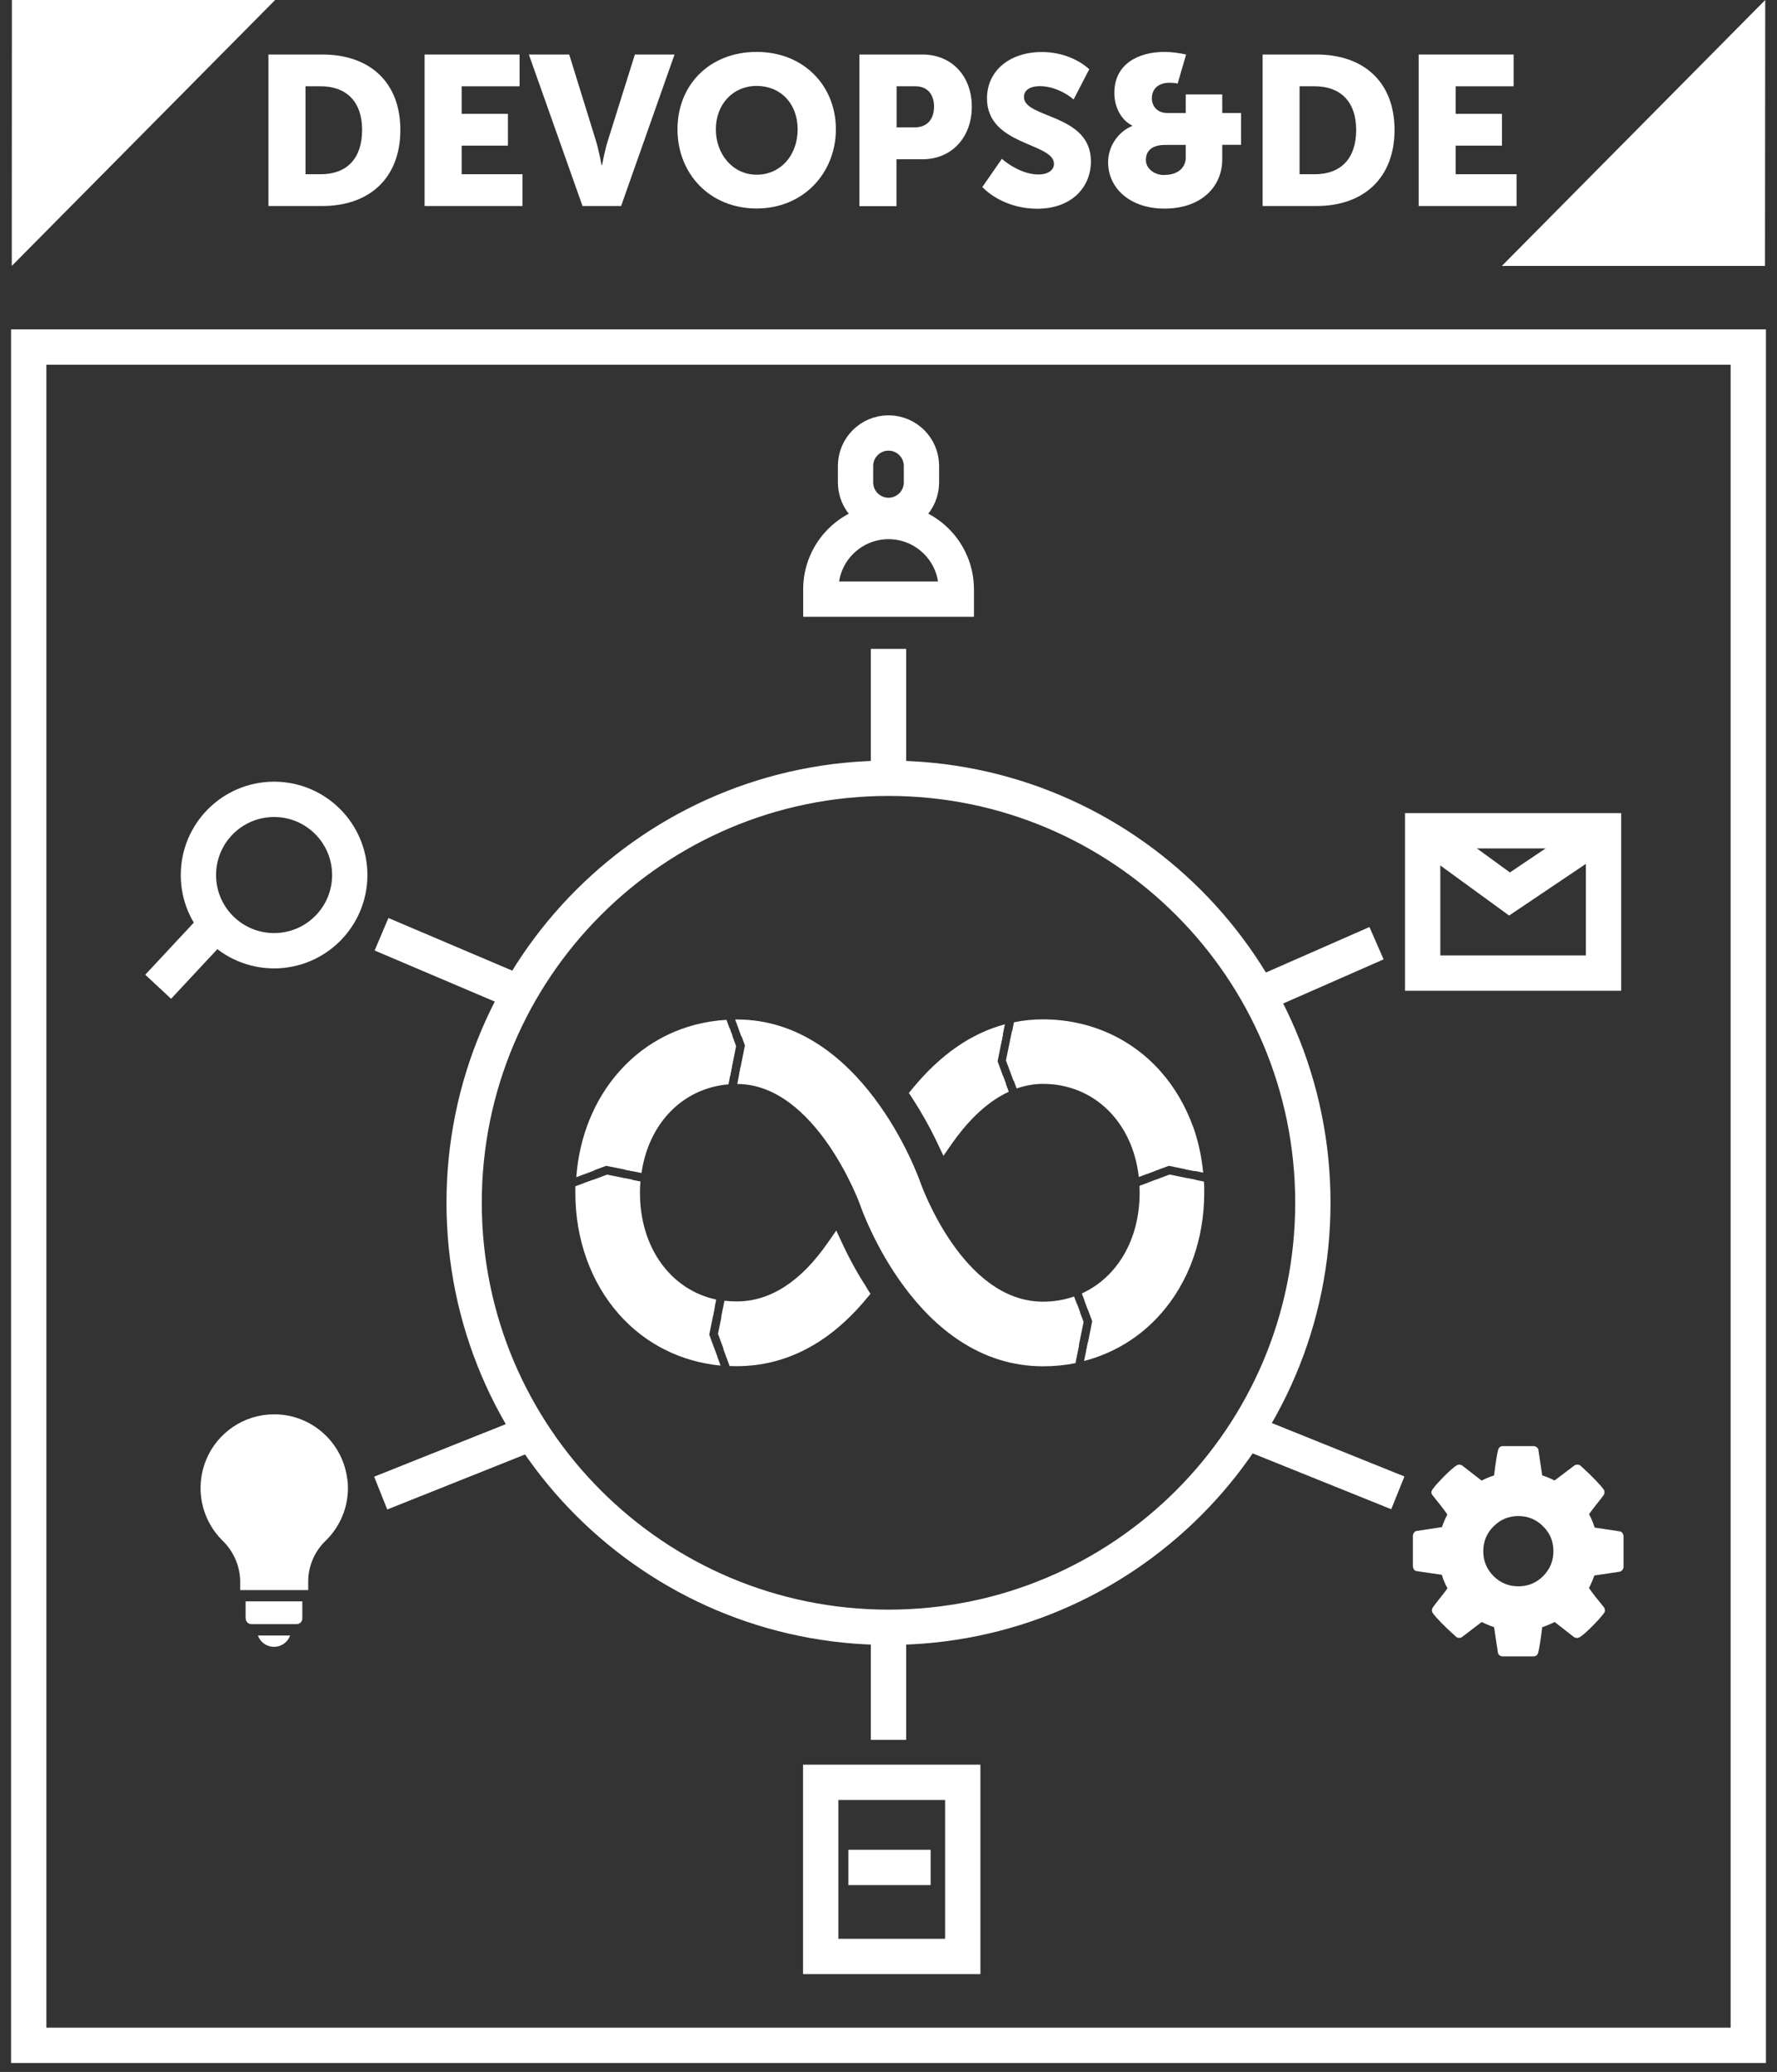
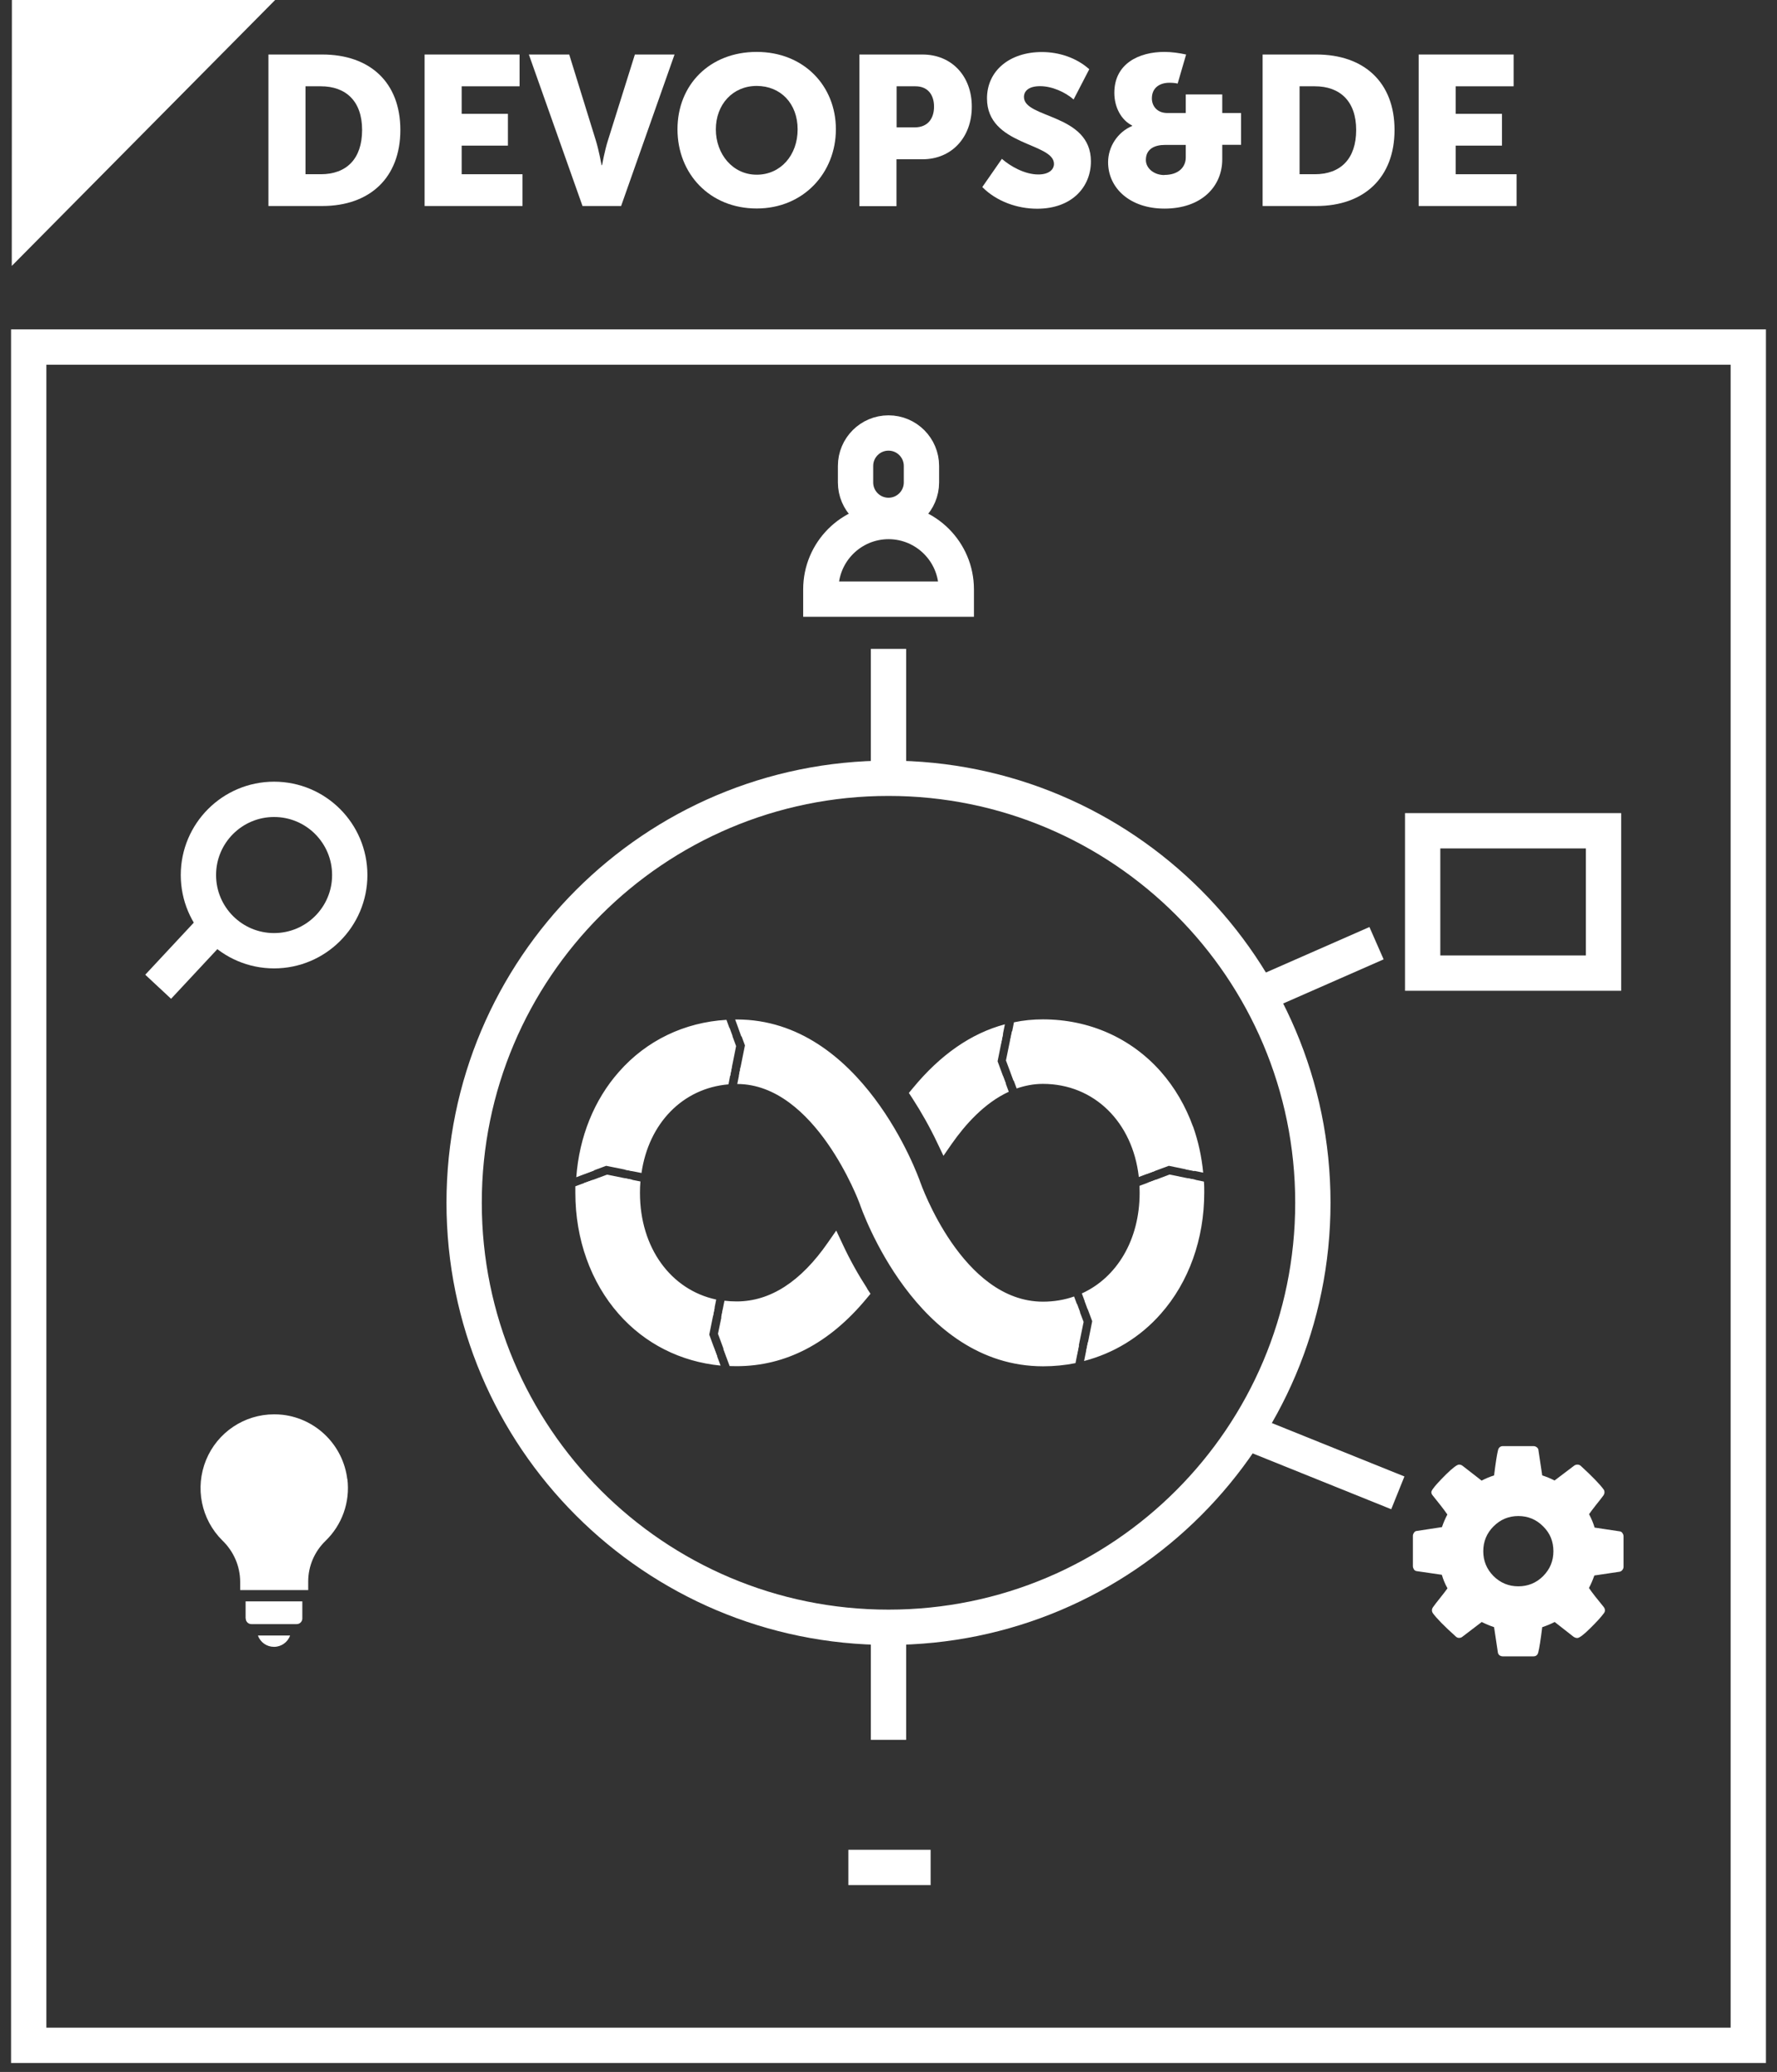
<svg xmlns="http://www.w3.org/2000/svg" width="151" height="176" viewBox="0 0 151 176" fill="none">
  <rect x="0" y="0" width="151" height="176" fill="#333333" stroke="none" />
  <g clip-path="url(#clip0_2300_1943)">
    <path d="M60.669 114.48L60.949 115.23C57.889 114.86 55.149 113.44 53.119 111.14C50.859 108.58 49.609 105.09 49.609 101.32C49.609 101.04 49.609 100.77 49.629 100.5L50.369 100.23L51.579 99.78L53.029 100.07L53.729 100.21C53.689 100.57 53.679 100.94 53.679 101.32C53.679 106.36 56.559 110.2 60.729 111.08L60.589 111.79L60.269 113.37L60.679 114.49L60.669 114.48Z" fill="white" />
    <path d="M73.1 109.86C70.69 112.76 67.25 115.34 62.61 115.34C62.32 115.34 62.03 115.34 61.75 115.31L61.48 114.57L61.01 113.3L61.3 111.9L61.44 111.19C61.83 111.24 62.22 111.27 62.62 111.27C66.35 111.27 69.12 108.61 70.96 105.96C71.48 107.08 72.2 108.44 73.11 109.85L73.1 109.86Z" fill="white" />
    <path d="M62.24 88.02L62.55 88.86L62.19 90.66L62.05 91.38C57.72 91.64 54.48 94.88 53.81 99.49L53.1 99.35L51.51 99.03L50.43 99.43L49.68 99.71C49.98 96.57 51.18 93.69 53.11 91.5C55.37 88.95 58.49 87.48 61.96 87.32L62.22 88.03L62.24 88.02Z" fill="white" />
    <path d="M91.769 111.47L92.079 112.29L91.68 114.25L91.529 115.01C90.59 115.22 89.62 115.33 88.629 115.33C78.409 115.33 73.98 102.77 73.71 101.98C73.59 101.64 69.83 91.52 62.79 91.36L62.93 90.65L63.3 88.8L63.01 88.01L62.749 87.29C72.769 87.4 77.35 100.09 77.54 100.63V100.66C77.58 100.76 81.219 111.26 88.629 111.26C89.659 111.26 90.629 111.1 91.529 110.78L91.779 111.45L91.769 111.47Z" fill="white" />
    <path d="M85.23 91.39L85.48 92.05C83.32 93.02 81.58 94.9 80.29 96.76C79.77 95.66 79.05 94.3 78.13 92.89C79.92 90.72 82.28 88.71 85.24 87.8L85.08 88.61L84.77 90.15L85.23 91.4V91.39Z" fill="white" />
    <path d="M100.78 99.33L99.32 99.03L98.129 99.47L97.44 99.72C96.82 94.79 93.29 91.36 88.6 91.36C87.719 91.36 86.9 91.52 86.12 91.79L85.87 91.12L85.48 90.08L85.829 88.37L85.99 87.6C86.809 87.41 87.68 87.3 88.6 87.3C92.329 87.3 95.7 88.79 98.09 91.5C99.98 93.64 101.16 96.43 101.5 99.48L100.77 99.34L100.78 99.33Z" fill="white" />
    <path d="M101.62 101.32C101.62 105.09 100.38 108.58 98.11 111.14C96.54 112.92 94.54 114.17 92.29 114.82L92.45 114.03L92.81 112.23L92.43 111.21L92.18 110.54C95.43 109.1 97.56 105.65 97.56 101.32C97.56 101.03 97.56 100.75 97.53 100.47L98.22 100.21L99.38 99.77L100.85 100.07L101.58 100.21C101.6 100.57 101.62 100.94 101.62 101.31V101.32Z" fill="white" />
    <path d="M54.38 101.32C54.38 100.99 54.39 100.67 54.42 100.36L53.71 100.22L53.01 100.08C52.97 100.49 52.95 100.91 52.95 101.33C52.95 106.73 56.06 110.85 60.58 111.8L60.72 111.09L60.86 110.39C57.02 109.57 54.38 106.01 54.38 101.33V101.32ZM60.95 115.23L60.67 114.48C57.93 114.06 55.48 112.74 53.65 110.67C51.5 108.24 50.32 104.92 50.32 101.32C50.32 100.96 50.33 100.58 50.36 100.23L49.62 100.5L48.89 100.77C48.89 100.96 48.89 101.13 48.89 101.32C48.89 105.27 50.2 108.92 52.58 111.62C54.81 114.15 57.84 115.67 61.23 116L60.95 115.24V115.23ZM73.7 109.47C72.93 108.28 72.21 107 71.59 105.66L71.06 104.53L70.35 105.55C68.05 108.87 65.45 110.55 62.6 110.55C62.25 110.55 61.9 110.53 61.56 110.49L61.42 111.19L61.28 111.9C61.71 111.96 62.15 111.99 62.6 111.99C65.59 111.99 68.41 110.38 70.81 107.33C71.25 108.18 71.71 109 72.2 109.79C69.4 112.99 66.17 114.62 62.6 114.62C62.21 114.62 61.84 114.61 61.46 114.57L61.73 115.31L62 116.04C62.2 116.04 62.39 116.05 62.59 116.05C66.76 116.05 70.47 114.12 73.63 110.31L73.97 109.9L73.68 109.46L73.7 109.47ZM101.38 95.71C100.75 93.97 99.83 92.38 98.64 91.03C96.11 88.17 92.55 86.59 88.62 86.59C87.78 86.59 86.96 86.67 86.16 86.84L86.01 87.6L85.85 88.37C86.75 88.13 87.67 88.01 88.61 88.01C90.37 88.01 92.04 88.36 93.56 89.03C95.07 89.7 96.43 90.69 97.56 91.96C99.3 93.94 100.42 96.49 100.77 99.31L101.5 99.46L102.24 99.61C102.11 98.25 101.82 96.93 101.38 95.69V95.71ZM88.62 90.65C87.7 90.65 86.79 90.81 85.89 91.12L86.39 92.46C87.09 92.22 87.83 92.07 88.62 92.07C92.98 92.07 96.25 95.33 96.77 99.98L97.46 99.72L98.15 99.46C97.43 94.25 93.64 90.64 88.63 90.64L88.62 90.65ZM85.23 91.39C83.52 92.15 81.9 93.5 80.41 95.4C79.97 94.56 79.5 93.74 79.01 92.95C80.87 90.8 82.89 89.35 85.07 88.61L85.23 87.8L85.39 87.01C82.53 87.77 79.91 89.59 77.57 92.43L77.23 92.84L77.52 93.28C78.29 94.47 79.01 95.74 79.64 97.07L80.17 98.18L80.87 97.17C82.01 95.54 83.65 93.69 85.72 92.74L85.47 92.06L85.22 91.4L85.23 91.39ZM98.22 100.21L97.53 100.47L96.83 100.73C96.83 100.92 96.84 101.12 96.84 101.32C96.84 105.33 94.9 108.52 91.93 109.87L92.18 110.55L92.43 111.22C95.96 109.68 98.27 105.99 98.27 101.32C98.27 100.95 98.26 100.58 98.22 100.21ZM102.3 100.37L101.58 100.22L100.85 100.08C100.89 100.49 100.9 100.9 100.9 101.32C100.9 104.92 99.71 108.24 97.57 110.67C96.18 112.26 94.42 113.39 92.44 114.03L92.28 114.82L92.12 115.61C94.64 114.95 96.89 113.59 98.64 111.6C101.02 108.91 102.33 105.25 102.33 101.3C102.33 100.98 102.33 100.66 102.3 100.35V100.37ZM88.62 114.63C78.85 114.63 74.55 102.29 74.37 101.74C74.21 101.3 70.34 90.94 62.93 90.66L62.79 91.37L62.65 92.08C69.28 92.1 73.01 102.13 73.04 102.22C73.23 102.78 77.86 116.06 88.64 116.06C89.58 116.06 90.5 115.97 91.39 115.79L91.54 115.03L91.69 114.27C90.71 114.51 89.68 114.64 88.63 114.64L88.62 114.63ZM91.52 110.8L91.27 110.13C90.45 110.42 89.56 110.57 88.62 110.57C81.76 110.57 78.25 100.55 78.2 100.42C78.01 99.86 73.22 86.6 62.61 86.6C62.57 86.6 62.52 86.6 62.47 86.6L62.73 87.31L62.99 88.03C72.33 88.36 76.66 100.37 76.86 100.91C76.9 101.02 80.69 112 88.61 112C89.73 112 90.79 111.82 91.76 111.48L91.51 110.81L91.52 110.8ZM61.98 87.32L61.73 86.63C58.15 86.84 54.93 88.39 52.6 91.04C50.49 93.42 49.22 96.57 48.97 100L49.71 99.72L50.46 99.44C50.8 96.58 51.92 93.98 53.68 91.98C55.86 89.52 58.89 88.12 62.26 88.03L62 87.32H61.98ZM53.1 99.36L53.81 99.5L54.51 99.64C55.12 95.42 58.01 92.44 61.9 92.11L62.04 91.39L62.18 90.67C57.41 90.86 53.83 94.36 53.09 99.36H53.1Z" fill="white" />
    <path d="M137.87 130.23C137.81 130.14 137.73 130.09 137.63 130.08L135.5 129.76C135.39 129.38 135.23 129 135.03 128.62C135.17 128.43 135.37 128.15 135.65 127.8C135.94 127.45 136.13 127.19 136.25 127.03C136.31 126.94 136.339 126.85 136.339 126.76C136.339 126.65 136.31 126.57 136.25 126.5C135.97 126.11 135.329 125.44 134.329 124.52C134.239 124.44 134.14 124.41 134.04 124.41C133.92 124.41 133.83 124.45 133.75 124.51L132.099 125.76C131.779 125.6 131.44 125.45 131.05 125.33L130.729 123.19C130.729 123.09 130.669 123 130.589 122.94C130.499 122.87 130.41 122.84 130.3 122.84H127.719C127.499 122.84 127.36 122.95 127.3 123.16C127.2 123.55 127.089 124.27 126.959 125.33C126.599 125.44 126.25 125.59 125.9 125.77L124.29 124.52C124.19 124.44 124.089 124.41 123.979 124.41C123.819 124.41 123.44 124.69 122.88 125.24C122.32 125.8 121.94 126.21 121.74 126.5C121.67 126.6 121.63 126.69 121.63 126.76C121.63 126.85 121.67 126.95 121.75 127.04C122.26 127.67 122.68 128.2 122.99 128.65C122.8 129.01 122.65 129.36 122.53 129.72L120.37 130.05C120.28 130.06 120.21 130.11 120.15 130.2C120.09 130.29 120.06 130.37 120.06 130.46V133.04C120.06 133.14 120.1 133.23 120.15 133.32C120.21 133.4 120.29 133.45 120.39 133.46L122.52 133.77C122.63 134.15 122.78 134.53 123 134.92C122.86 135.12 122.65 135.39 122.37 135.74C122.08 136.1 121.89 136.35 121.77 136.52C121.71 136.61 121.68 136.69 121.68 136.78C121.68 136.88 121.71 136.97 121.77 137.05C122.07 137.46 122.71 138.12 123.69 139C123.78 139.09 123.869 139.13 123.979 139.13C124.099 139.13 124.19 139.1 124.27 139.03L125.91 137.78C126.23 137.94 126.579 138.09 126.959 138.22L127.28 140.36C127.29 140.46 127.34 140.54 127.42 140.61C127.51 140.67 127.599 140.7 127.709 140.7H130.29C130.52 140.7 130.649 140.59 130.709 140.38C130.809 139.99 130.92 139.27 131.05 138.22C131.41 138.1 131.759 137.96 132.109 137.78L133.719 139.04C133.829 139.11 133.93 139.14 134.03 139.14C134.2 139.14 134.57 138.87 135.12 138.32C135.68 137.77 136.06 137.35 136.27 137.06C136.34 136.98 136.38 136.89 136.38 136.79C136.38 136.69 136.34 136.59 136.27 136.5C135.71 135.82 135.29 135.29 135.02 134.89C135.18 134.6 135.329 134.25 135.479 133.83L137.63 133.51C137.72 133.49 137.8 133.44 137.87 133.35C137.93 133.26 137.959 133.18 137.959 133.09V130.51C137.959 130.41 137.93 130.32 137.87 130.24V130.23ZM131.13 133.88C130.55 134.46 129.84 134.75 129.02 134.75C128.2 134.75 127.5 134.46 126.91 133.88C126.33 133.29 126.04 132.59 126.04 131.77C126.04 130.95 126.33 130.24 126.91 129.66C127.5 129.07 128.2 128.78 129.02 128.78C129.84 128.78 130.55 129.07 131.13 129.66C131.72 130.24 132 130.94 132 131.77C132 132.6 131.71 133.29 131.13 133.88Z" fill="white" />
    <path d="M29.51 125.65C29.16 122.78 26.89 120.52 24.03 120.18C23.78 120.15 23.53 120.14 23.29 120.14C20.75 120.14 18.47 121.68 17.51 124.02C16.55 126.37 17.09 129.06 18.89 130.85C19.85 131.77 20.4 133.03 20.41 134.35V135.07H26.19V134.34C26.19 133.04 26.72 131.8 27.66 130.89C29.07 129.53 29.76 127.59 29.52 125.64L29.51 125.65Z" fill="white" />
    <path d="M23.29 139.89C23.9 139.89 24.45 139.5 24.65 138.93H21.92C22.12 139.51 22.67 139.89 23.28 139.89H23.29Z" fill="white" />
    <path d="M20.88 137.48C20.88 137.75 21.1 137.96 21.36 137.96H25.21C25.48 137.96 25.69 137.74 25.69 137.48V136.03H20.87V137.48H20.88Z" fill="white" />
    <path d="M148.56 29.48H2.44V173.74H148.56V29.48Z" stroke="white" stroke-width="3" stroke-miterlimit="10" />
    <path d="M1.01 0H23.38L1 22.59L1.01 0Z" fill="white" />
-     <path d="M149.98 22.59H127.62L150 0L149.98 22.59Z" fill="white" />
    <path d="M75.5 138.23C95.415 138.23 111.56 122.085 111.56 102.17C111.56 82.254 95.415 66.11 75.5 66.11C55.584 66.11 39.44 82.254 39.44 102.17C39.44 122.085 55.584 138.23 75.5 138.23Z" stroke="white" stroke-width="3" stroke-miterlimit="10" />
    <path d="M75.5 66.11V55.12" stroke="white" stroke-width="3" stroke-miterlimit="10" />
    <path d="M106.95 84.52L116.97 80.12" stroke="white" stroke-width="3" stroke-miterlimit="10" />
    <path d="M105.87 121.61L118.78 126.81" stroke="white" stroke-width="3" stroke-miterlimit="10" />
    <path d="M75.5 138.24V147.79" stroke="white" stroke-width="3" stroke-miterlimit="10" />
-     <path d="M32.35 126.83L45.43 121.61" stroke="white" stroke-width="3" stroke-miterlimit="10" />
-     <path d="M32.42 79.36L44.14 84.34" stroke="white" stroke-width="3" stroke-miterlimit="10" />
    <path d="M78.3 39.58C78.3 38.034 77.046 36.78 75.5 36.78C73.953 36.78 72.7 38.034 72.7 39.58V40.98C72.7 42.527 73.953 43.78 75.5 43.78C77.046 43.78 78.3 42.527 78.3 40.98V39.58Z" stroke="white" stroke-width="3" stroke-miterlimit="10" />
    <path d="M75.5 44.3C78.68 44.3 81.26 46.88 81.26 50.06V50.89H69.75V50.06C69.75 46.88 72.33 44.3 75.51 44.3H75.5Z" stroke="white" stroke-width="3" stroke-miterlimit="10" />
-     <path d="M81.81 151.4H69.74V166.19H81.81V151.4Z" stroke="white" stroke-width="3" stroke-miterlimit="10" />
    <path d="M72.09 158.63H79.08" stroke="white" stroke-width="3" stroke-miterlimit="10" />
    <path d="M136.26 70.57H120.89V82.66H136.26V70.57Z" stroke="white" stroke-width="3" stroke-miterlimit="10" />
-     <path d="M136.25 70.57L128.27 75.94L120.89 70.57" stroke="white" stroke-width="3" stroke-miterlimit="10" />
    <path d="M23.29 80.76C26.841 80.76 29.72 77.881 29.72 74.33C29.72 70.779 26.841 67.9 23.29 67.9C19.739 67.9 16.86 70.779 16.86 74.33C16.86 77.881 19.739 80.76 23.29 80.76Z" stroke="white" stroke-width="3" stroke-miterlimit="10" />
    <path d="M13.44 83.82L18.4 78.5" stroke="white" stroke-width="3" stroke-miterlimit="10" />
    <path d="M22.81 4.63H27.38C31.43 4.63 34.02 6.99 34.02 11.04C34.02 15.09 31.43 17.5 27.38 17.5H22.81V4.63ZM27.259 14.8C29.439 14.8 30.77 13.5 30.77 11.04C30.77 8.58 29.38 7.33 27.259 7.33H25.959V14.8H27.259Z" fill="white" />
    <path d="M36.08 4.63H44.15V7.33H39.23V9.67H43.16V12.37H39.23V14.8H44.4V17.5H36.08V4.63Z" fill="white" />
    <path d="M44.949 4.63H48.369L50.639 11.96C50.889 12.77 51.119 14.03 51.119 14.03H51.159C51.159 14.03 51.389 12.77 51.649 11.96L53.949 4.63H57.319L52.779 17.5H49.499L44.94 4.63H44.949Z" fill="white" />
    <path d="M64.299 4.41C68.299 4.41 71.029 7.29 71.029 10.98C71.029 14.67 68.289 17.71 64.299 17.71C60.309 17.71 57.569 14.76 57.569 10.98C57.569 7.2 60.309 4.41 64.299 4.41ZM64.299 14.84C66.339 14.84 67.779 13.18 67.779 10.99C67.779 8.8 66.339 7.3 64.299 7.3C62.259 7.3 60.829 8.88 60.829 10.99C60.829 13.1 62.269 14.84 64.299 14.84Z" fill="white" />
    <path d="M73.029 4.63H78.379C80.879 4.63 82.579 6.47 82.579 9.06C82.579 11.65 80.889 13.53 78.379 13.53H76.179V17.51H73.029V4.64V4.63ZM77.729 10.82C78.829 10.82 79.369 10.08 79.369 9.06C79.369 8.04 78.829 7.33 77.789 7.33H76.189V10.82H77.739H77.729Z" fill="white" />
    <path d="M85.13 13.49C85.85 14.12 87.07 14.82 88.23 14.82C89.11 14.82 89.56 14.42 89.56 13.92C89.56 12.1 83.87 12.39 83.87 8.36C83.87 5.98 85.83 4.42 88.53 4.42C89.97 4.42 91.45 4.89 92.56 5.88L91.23 8.45C90.51 7.82 89.39 7.32 88.38 7.32C87.43 7.32 87.01 7.72 87.01 8.24C87.01 10.08 92.7 9.64 92.7 13.71C92.7 15.87 91.1 17.73 88.13 17.73C86.46 17.73 84.69 17.12 83.47 15.89L85.13 13.5V13.49Z" fill="white" />
    <path d="M96.2 10.7V10.66C95.26 10.19 94.69 9.09 94.69 7.89C94.69 5.39 96.8 4.41 98.94 4.41C99.57 4.41 100.18 4.5 100.79 4.63L100.07 7.1C99.86 7.05 99.64 7.03 99.37 7.03C98.56 7.03 97.88 7.44 97.88 8.36C97.88 9.01 98.33 9.6 99.19 9.6H100.76V8.02H103.86V9.6H105.46V12.3H103.86V13.54C103.86 15.84 102.1 17.72 98.95 17.72C96.01 17.72 94.16 15.97 94.16 13.78C94.16 12.45 94.99 11.2 96.21 10.7H96.2ZM98.94 14.86C100.13 14.86 100.76 14.21 100.76 13.37V12.31H98.99C98.16 12.31 97.37 12.62 97.37 13.59C97.37 14.29 98.05 14.87 98.94 14.87V14.86Z" fill="white" />
    <path d="M107.29 4.63H111.859C115.909 4.63 118.5 6.99 118.5 11.04C118.5 15.09 115.909 17.5 111.859 17.5H107.29V4.63ZM111.729 14.8C113.909 14.8 115.24 13.5 115.24 11.04C115.24 8.58 113.849 7.33 111.729 7.33H110.43V14.8H111.729Z" fill="white" />
    <path d="M120.55 4.63H128.62V7.33H123.7V9.67H127.63V12.37H123.7V14.8H128.87V17.5H120.55V4.63Z" fill="white" />
  </g>
  <defs>
    <clipPath id="clip0_2300_1943">
      <rect width="151" height="176" fill="white" />
    </clipPath>
  </defs>
</svg>